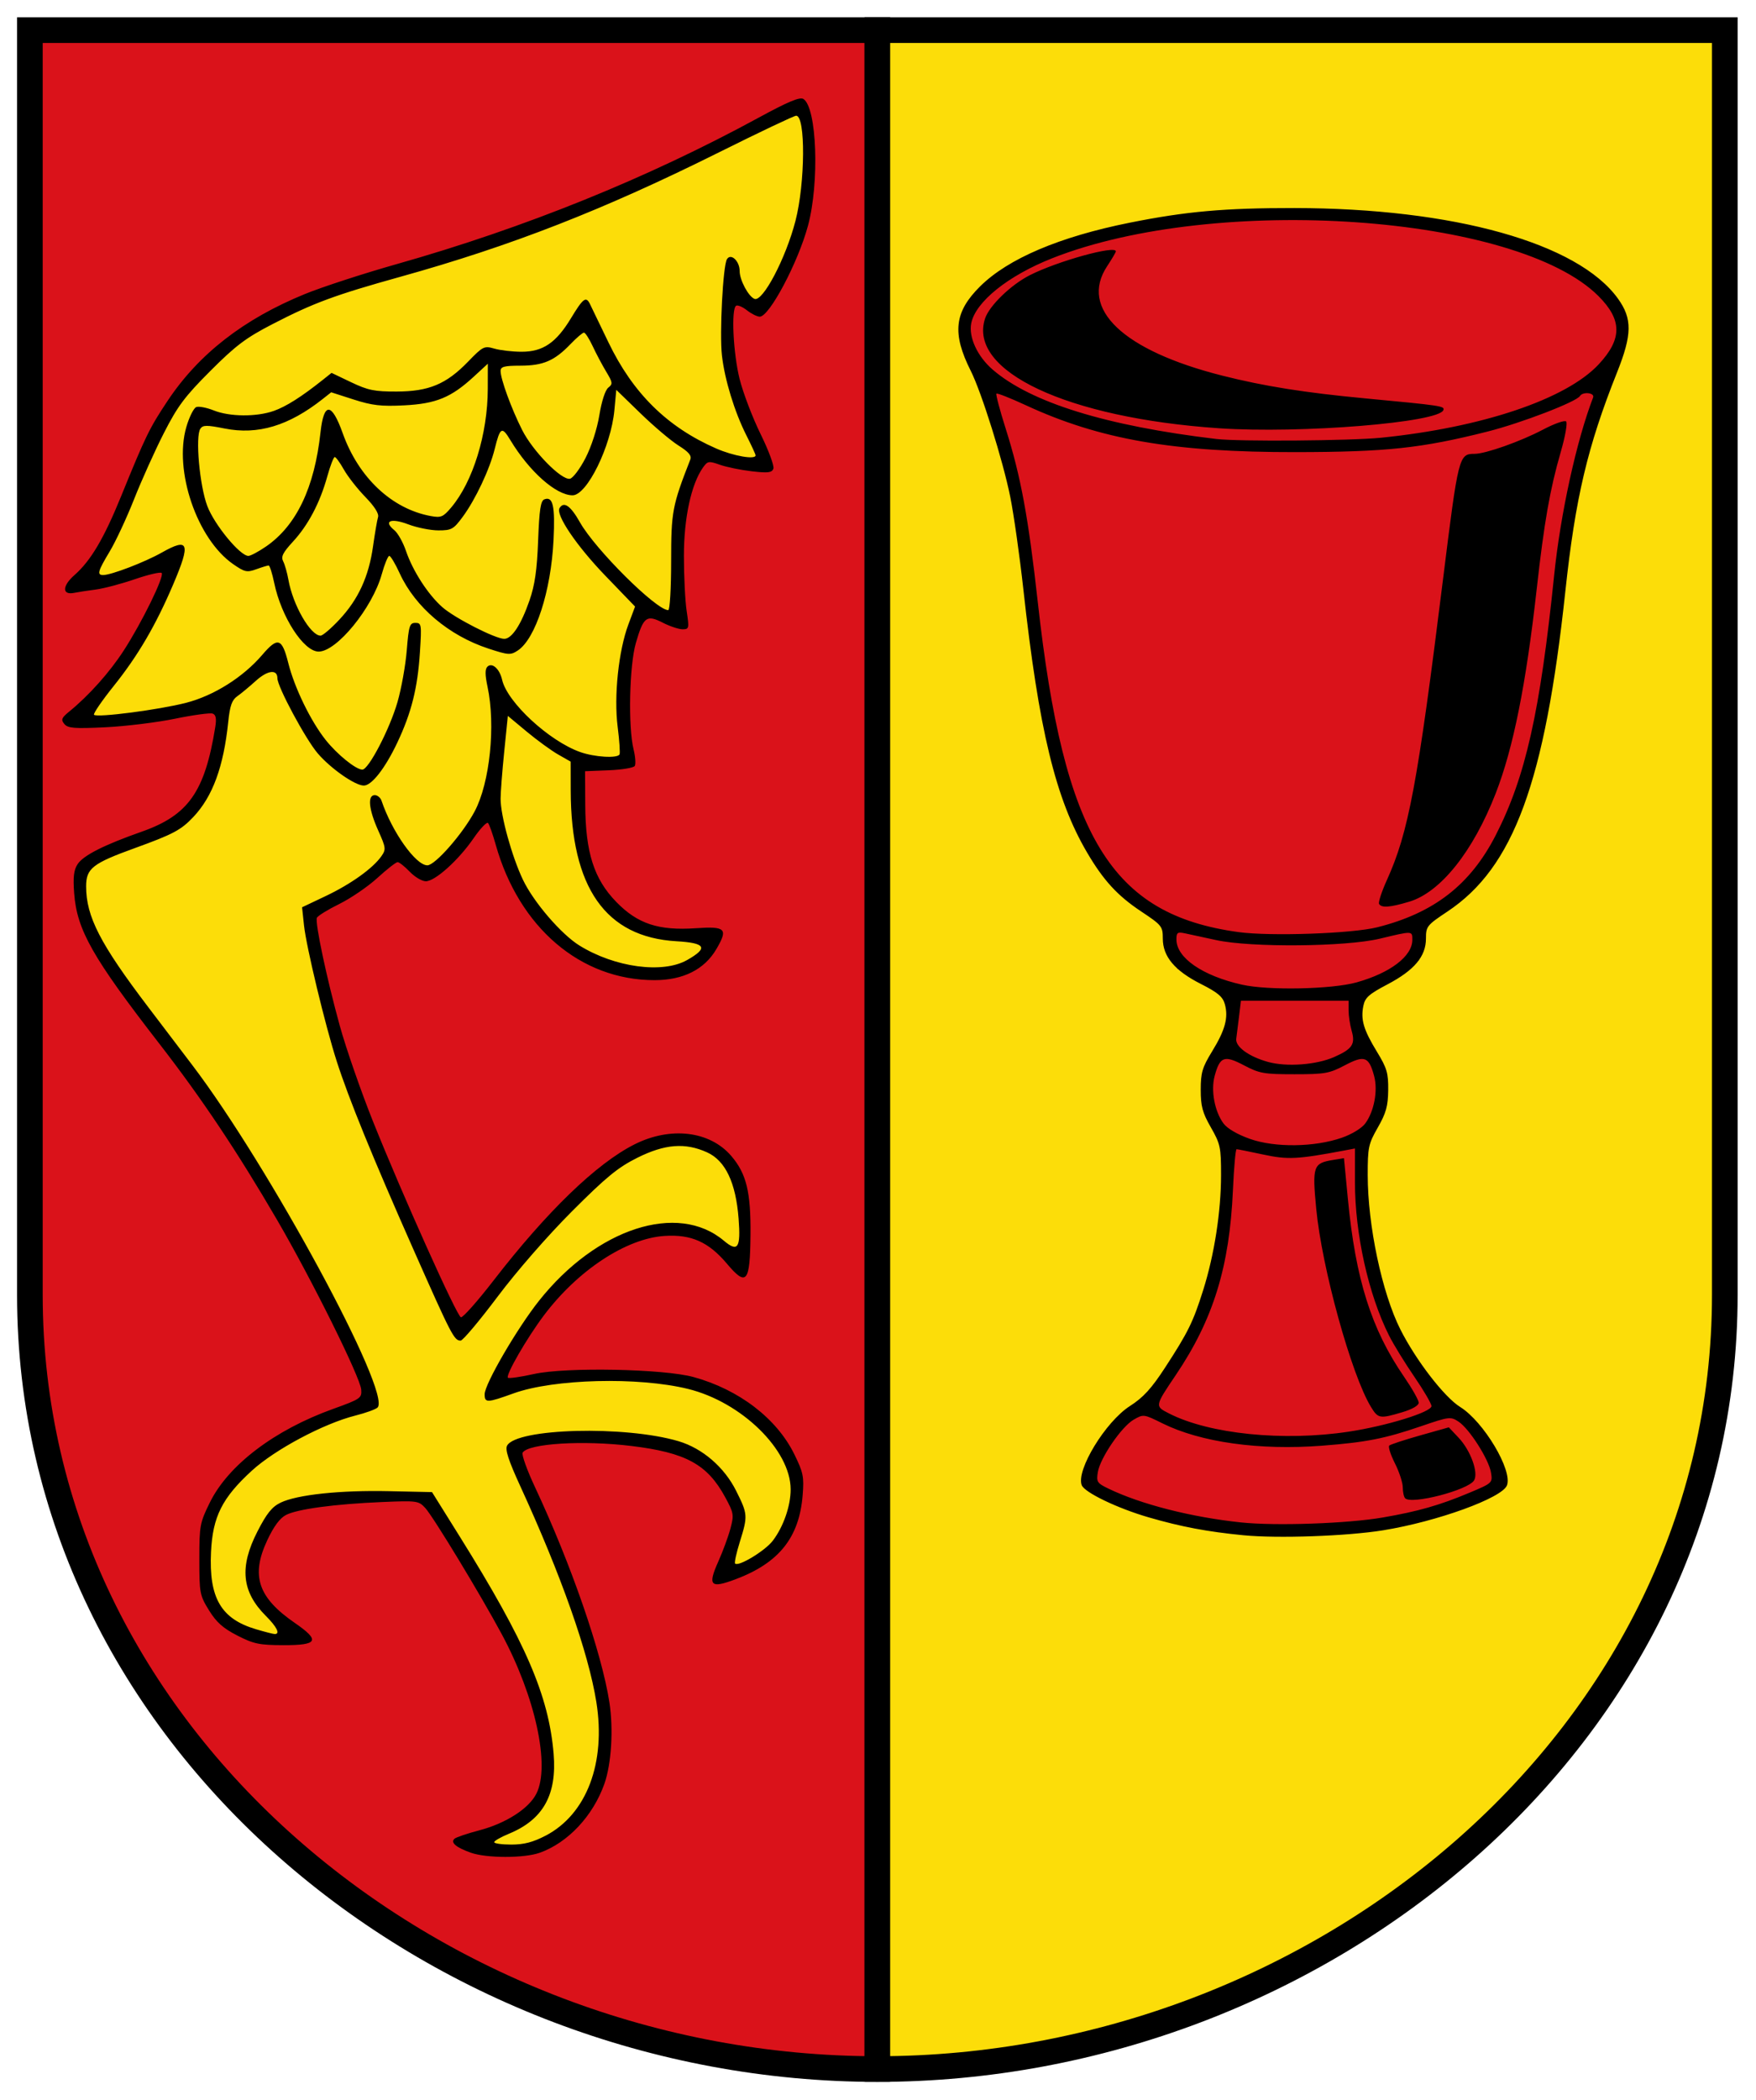
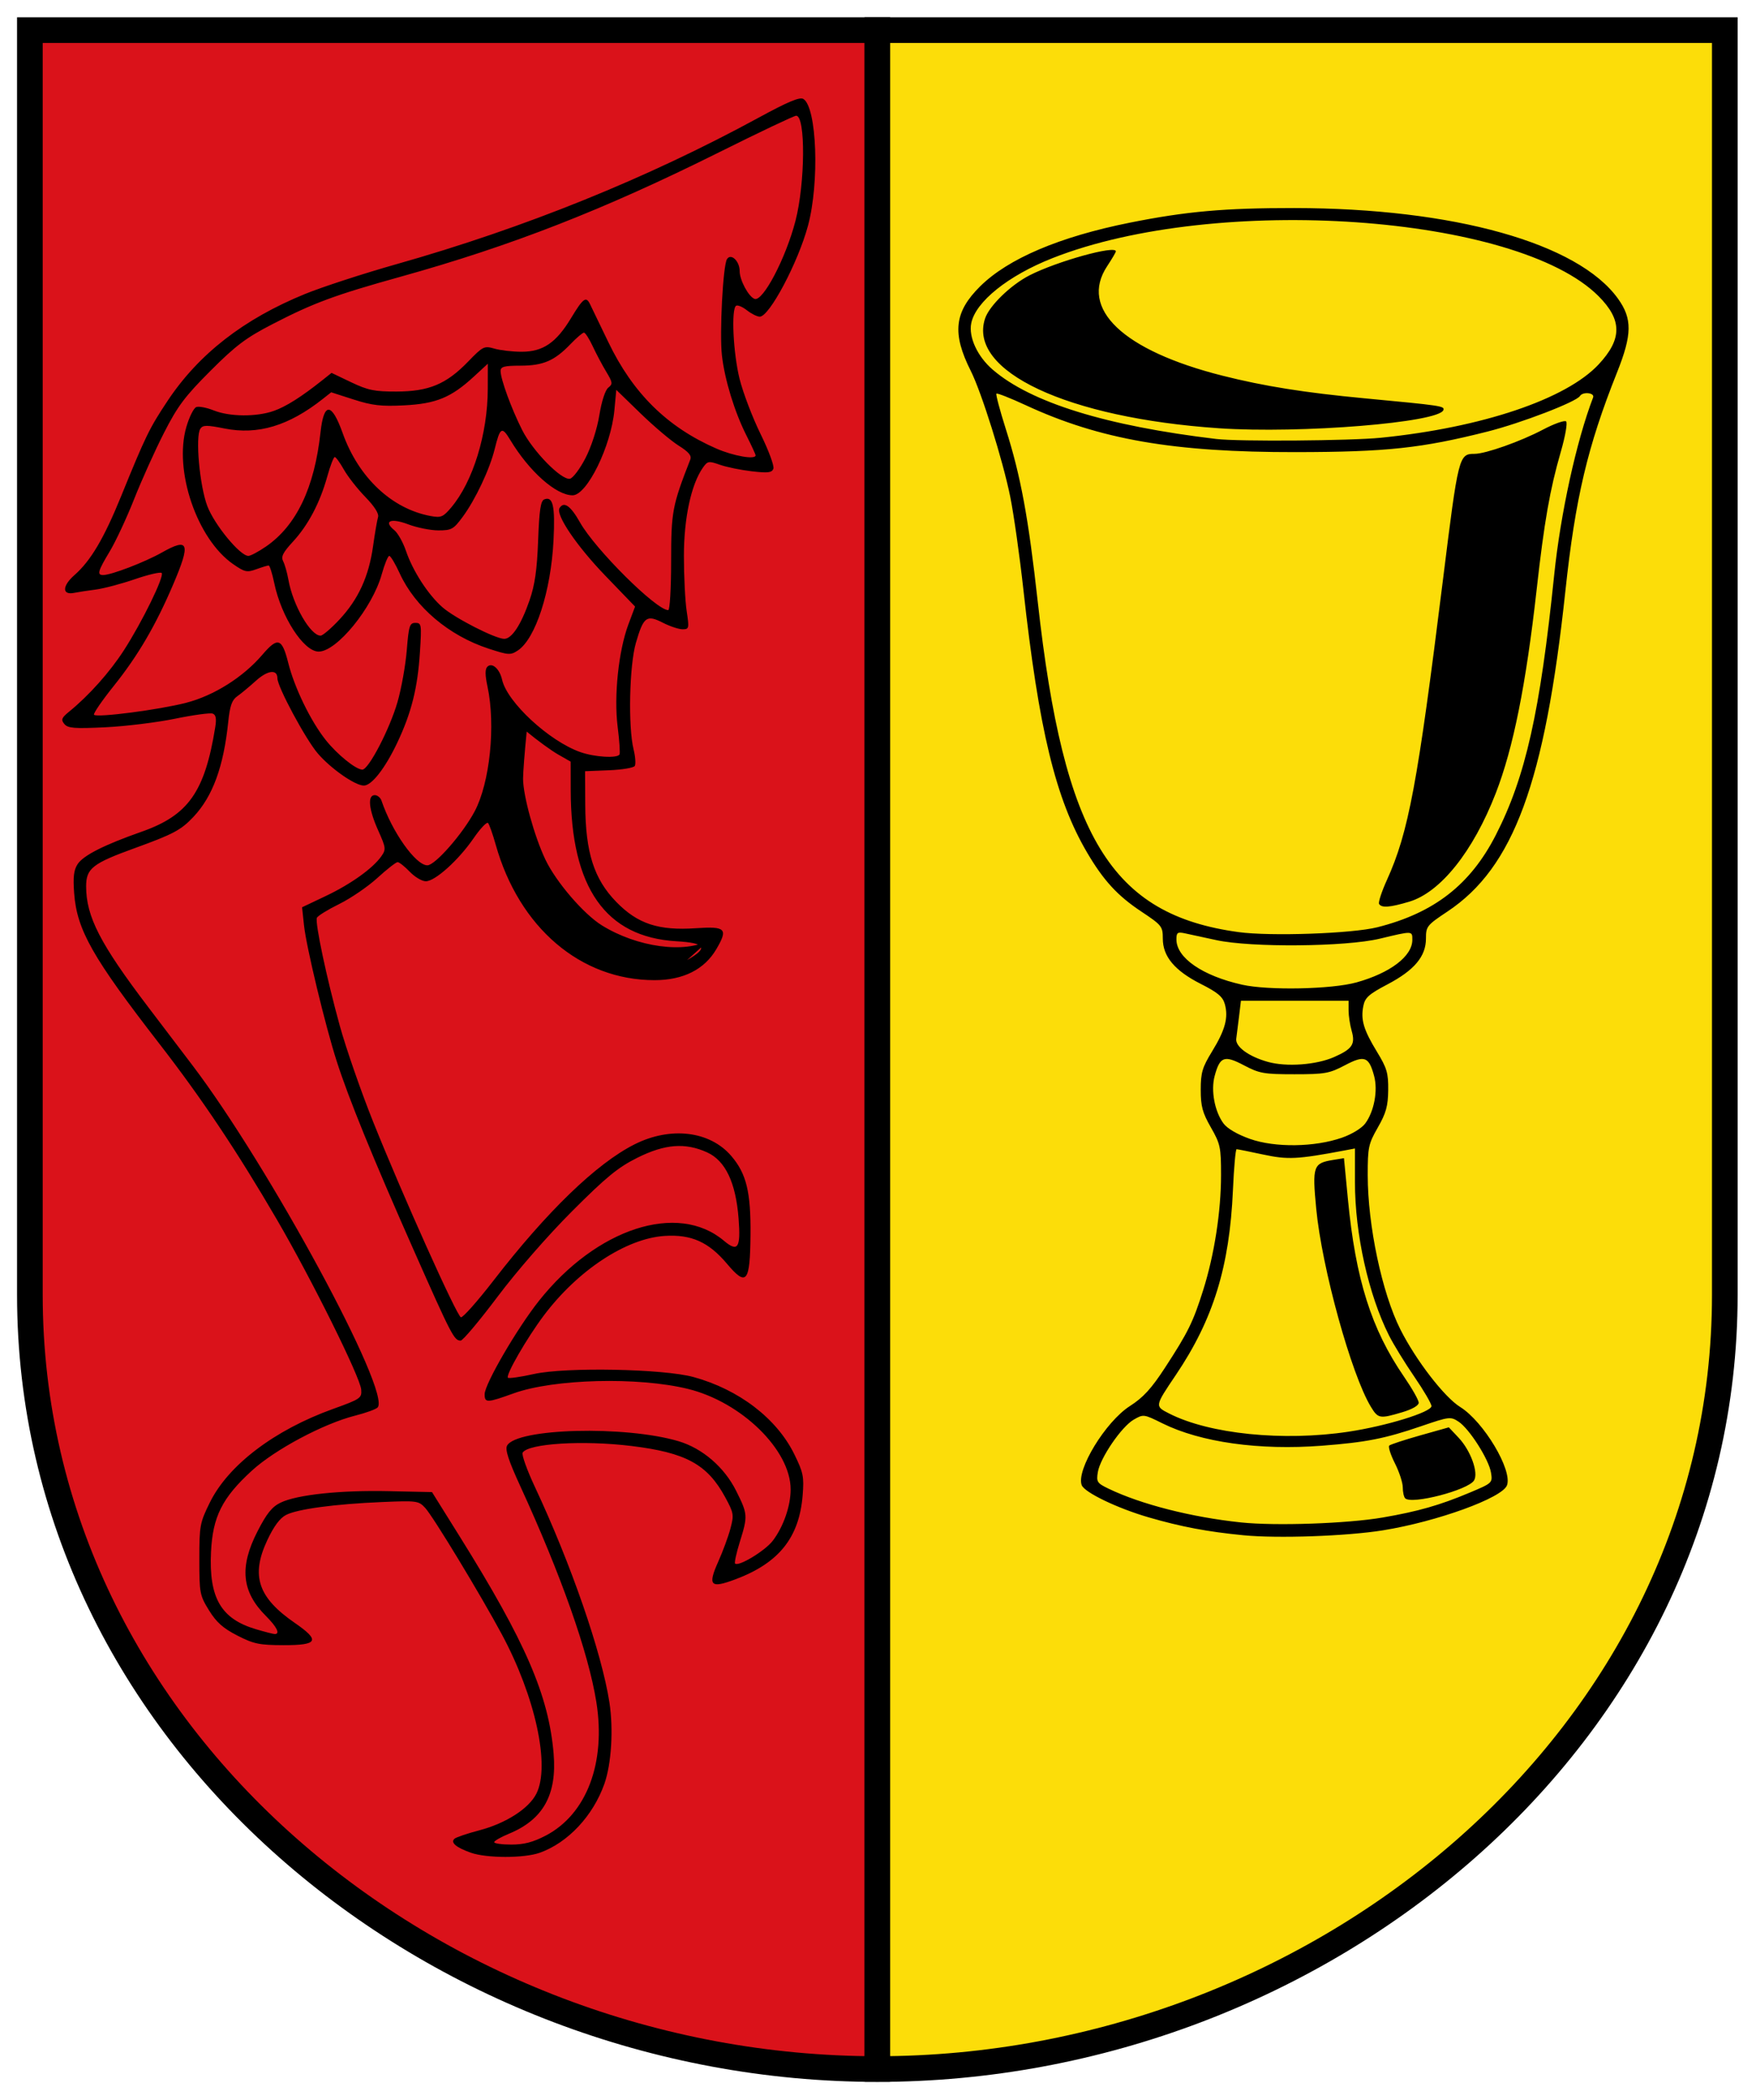
<svg xmlns="http://www.w3.org/2000/svg" xmlns:ns1="http://www.inkscape.org/namespaces/inkscape" xmlns:ns2="http://sodipodi.sourceforge.net/DTD/sodipodi-0.dtd" version="1.0" width="500" height="597.627" viewBox="50 24 500 597.627" id="svg2" ns1:version="0.48.4 r9939" ns2:docname="Wappen-Gaertringen.svg">
  <defs id="defs19">
    <style id="style3488" type="text/css">
   
    .fil8 {fill:none;fill-rule:nonzero}
    .fil0 {fill:black;fill-rule:nonzero}
    .fil7 {fill:white;fill-rule:nonzero}
    .fil1 {fill:#000099;fill-rule:nonzero}
    .fil6 {fill:#660000;fill-rule:nonzero}
    .fil4 {fill:#8A8A01;fill-rule:nonzero}
    .fil3 {fill:#939301;fill-rule:nonzero}
    .fil5 {fill:red;fill-rule:nonzero}
    .fil2 {fill:#FFCC00;fill-rule:nonzero}
   
  </style>
    <style type="text/css" id="style3490">
   
    .str4 {stroke:black;stroke-width:1.138}
    .str3 {stroke:black;stroke-width:1.138}
    .str2 {stroke:black;stroke-width:1.138}
    .str8 {stroke:black;stroke-width:1.138}
    .str6 {stroke:black;stroke-width:1.138}
    .str5 {stroke:black;stroke-width:1.139}
    .str7 {stroke:black;stroke-width:1.139}
    .str1 {stroke:black;stroke-width:1.139}
    .str0 {stroke:black;stroke-width:2.407}
    .fil0 {fill:#0000DC}
    .fil2 {fill:red}
    .fil1 {fill:#FFF000}
    .fil4 {fill:#FFF020}
    .fil3 {fill:#FFF02D}
    .fil5 {fill:black;fill-rule:nonzero}
   
  </style>
    <style id="style1749" type="text/css">
   
    .str4 {stroke:black;stroke-width:1.138}
    .str3 {stroke:black;stroke-width:1.138}
    .str2 {stroke:black;stroke-width:1.138}
    .str8 {stroke:black;stroke-width:1.138}
    .str6 {stroke:black;stroke-width:1.138}
    .str5 {stroke:black;stroke-width:1.139}
    .str7 {stroke:black;stroke-width:1.139}
    .str1 {stroke:black;stroke-width:1.139}
    .str0 {stroke:black;stroke-width:2.407}
    .fil0 {fill:#0000DC}
    .fil2 {fill:red}
    .fil1 {fill:#FFF000}
    .fil4 {fill:#FFF020}
    .fil3 {fill:#FFF02D}
    .fil5 {fill:black;fill-rule:nonzero}
   
  </style>
    <style type="text/css" id="style1747">
   
    .fil8 {fill:none;fill-rule:nonzero}
    .fil0 {fill:black;fill-rule:nonzero}
    .fil7 {fill:white;fill-rule:nonzero}
    .fil1 {fill:#000099;fill-rule:nonzero}
    .fil6 {fill:#660000;fill-rule:nonzero}
    .fil4 {fill:#8A8A01;fill-rule:nonzero}
    .fil3 {fill:#939301;fill-rule:nonzero}
    .fil5 {fill:red;fill-rule:nonzero}
    .fil2 {fill:#FFCC00;fill-rule:nonzero}
   
  </style>
    <style id="style1873" type="text/css">
   
    .str4 {stroke:black;stroke-width:1.138}
    .str3 {stroke:black;stroke-width:1.138}
    .str2 {stroke:black;stroke-width:1.138}
    .str8 {stroke:black;stroke-width:1.138}
    .str6 {stroke:black;stroke-width:1.138}
    .str5 {stroke:black;stroke-width:1.139}
    .str7 {stroke:black;stroke-width:1.139}
    .str1 {stroke:black;stroke-width:1.139}
    .str0 {stroke:black;stroke-width:2.407}
    .fil0 {fill:#0000DC}
    .fil2 {fill:red}
    .fil1 {fill:#FFF000}
    .fil4 {fill:#FFF020}
    .fil3 {fill:#FFF02D}
    .fil5 {fill:black;fill-rule:nonzero}
   
  </style>
    <style type="text/css" id="style1871">
   
    .fil8 {fill:none;fill-rule:nonzero}
    .fil0 {fill:black;fill-rule:nonzero}
    .fil7 {fill:white;fill-rule:nonzero}
    .fil1 {fill:#000099;fill-rule:nonzero}
    .fil6 {fill:#660000;fill-rule:nonzero}
    .fil4 {fill:#8A8A01;fill-rule:nonzero}
    .fil3 {fill:#939301;fill-rule:nonzero}
    .fil5 {fill:red;fill-rule:nonzero}
    .fil2 {fill:#FFCC00;fill-rule:nonzero}
   
  </style>
    <style id="style1418" type="text/css">
   
    .str4 {stroke:black;stroke-width:1.138}
    .str3 {stroke:black;stroke-width:1.138}
    .str2 {stroke:black;stroke-width:1.138}
    .str8 {stroke:black;stroke-width:1.138}
    .str6 {stroke:black;stroke-width:1.138}
    .str5 {stroke:black;stroke-width:1.139}
    .str7 {stroke:black;stroke-width:1.139}
    .str1 {stroke:black;stroke-width:1.139}
    .str0 {stroke:black;stroke-width:2.407}
    .fil0 {fill:#0000DC}
    .fil2 {fill:red}
    .fil1 {fill:#FFF000}
    .fil4 {fill:#FFF020}
    .fil3 {fill:#FFF02D}
    .fil5 {fill:black;fill-rule:nonzero}
   
  </style>
    <style type="text/css" id="style1416">
   
    .fil8 {fill:none;fill-rule:nonzero}
    .fil0 {fill:black;fill-rule:nonzero}
    .fil7 {fill:white;fill-rule:nonzero}
    .fil1 {fill:#000099;fill-rule:nonzero}
    .fil6 {fill:#660000;fill-rule:nonzero}
    .fil4 {fill:#8A8A01;fill-rule:nonzero}
    .fil3 {fill:#939301;fill-rule:nonzero}
    .fil5 {fill:red;fill-rule:nonzero}
    .fil2 {fill:#FFCC00;fill-rule:nonzero}
   
  </style>
    <style type="text/css" id="style3635">
   
    .fil8 {fill:none;fill-rule:nonzero}
    .fil0 {fill:black;fill-rule:nonzero}
    .fil7 {fill:white;fill-rule:nonzero}
    .fil1 {fill:#000099;fill-rule:nonzero}
    .fil6 {fill:#660000;fill-rule:nonzero}
    .fil4 {fill:#8A8A01;fill-rule:nonzero}
    .fil3 {fill:#939301;fill-rule:nonzero}
    .fil5 {fill:red;fill-rule:nonzero}
    .fil2 {fill:#FFCC00;fill-rule:nonzero}
   
  </style>
    <style id="style1721" type="text/css">
   
    .str4 {stroke:black;stroke-width:1.138}
    .str3 {stroke:black;stroke-width:1.138}
    .str2 {stroke:black;stroke-width:1.138}
    .str8 {stroke:black;stroke-width:1.138}
    .str6 {stroke:black;stroke-width:1.138}
    .str5 {stroke:black;stroke-width:1.139}
    .str7 {stroke:black;stroke-width:1.139}
    .str1 {stroke:black;stroke-width:1.139}
    .str0 {stroke:black;stroke-width:2.407}
    .fil0 {fill:#0000DC}
    .fil2 {fill:red}
    .fil1 {fill:#FFF000}
    .fil4 {fill:#FFF020}
    .fil3 {fill:#FFF02D}
    .fil5 {fill:black;fill-rule:nonzero}
   
  </style>
    <style type="text/css" id="style2076">
   
    .fil8 {fill:none;fill-rule:nonzero}
    .fil0 {fill:black;fill-rule:nonzero}
    .fil7 {fill:white;fill-rule:nonzero}
    .fil1 {fill:#000099;fill-rule:nonzero}
    .fil6 {fill:#660000;fill-rule:nonzero}
    .fil4 {fill:#8A8A01;fill-rule:nonzero}
    .fil3 {fill:#939301;fill-rule:nonzero}
    .fil5 {fill:red;fill-rule:nonzero}
    .fil2 {fill:#FFCC00;fill-rule:nonzero}
   
  </style>
    <style id="style1724" type="text/css">
   
    .str4 {stroke:black;stroke-width:1.138}
    .str3 {stroke:black;stroke-width:1.138}
    .str2 {stroke:black;stroke-width:1.138}
    .str8 {stroke:black;stroke-width:1.138}
    .str6 {stroke:black;stroke-width:1.138}
    .str5 {stroke:black;stroke-width:1.139}
    .str7 {stroke:black;stroke-width:1.139}
    .str1 {stroke:black;stroke-width:1.139}
    .str0 {stroke:black;stroke-width:2.407}
    .fil0 {fill:#0000DC}
    .fil2 {fill:red}
    .fil1 {fill:#FFF000}
    .fil4 {fill:#FFF020}
    .fil3 {fill:#FFF02D}
    .fil5 {fill:black;fill-rule:nonzero}
   
  </style>
    <style id="style1365" type="text/css">
   
    .fil8 {fill:none;fill-rule:nonzero}
    .fil0 {fill:black;fill-rule:nonzero}
    .fil7 {fill:white;fill-rule:nonzero}
    .fil1 {fill:#000099;fill-rule:nonzero}
    .fil6 {fill:#660000;fill-rule:nonzero}
    .fil4 {fill:#8A8A01;fill-rule:nonzero}
    .fil3 {fill:#939301;fill-rule:nonzero}
    .fil5 {fill:red;fill-rule:nonzero}
    .fil2 {fill:#FFCC00;fill-rule:nonzero}
   
  </style>
    <style type="text/css" id="style1367">
   
    .str4 {stroke:black;stroke-width:1.138}
    .str3 {stroke:black;stroke-width:1.138}
    .str2 {stroke:black;stroke-width:1.138}
    .str8 {stroke:black;stroke-width:1.138}
    .str6 {stroke:black;stroke-width:1.138}
    .str5 {stroke:black;stroke-width:1.139}
    .str7 {stroke:black;stroke-width:1.139}
    .str1 {stroke:black;stroke-width:1.139}
    .str0 {stroke:black;stroke-width:2.407}
    .fil0 {fill:#0000DC}
    .fil2 {fill:red}
    .fil1 {fill:#FFF000}
    .fil4 {fill:#FFF020}
    .fil3 {fill:#FFF02D}
    .fil5 {fill:black;fill-rule:nonzero}
   
  </style>
    <style id="style2054" type="text/css">
   
    .fil8 {fill:none;fill-rule:nonzero}
    .fil0 {fill:black;fill-rule:nonzero}
    .fil7 {fill:white;fill-rule:nonzero}
    .fil1 {fill:#000099;fill-rule:nonzero}
    .fil6 {fill:#660000;fill-rule:nonzero}
    .fil4 {fill:#8A8A01;fill-rule:nonzero}
    .fil3 {fill:#939301;fill-rule:nonzero}
    .fil5 {fill:red;fill-rule:nonzero}
    .fil2 {fill:#FFCC00;fill-rule:nonzero}
   
  </style>
    <style type="text/css" id="style2183">
   
    .str4 {stroke:black;stroke-width:1.138}
    .str3 {stroke:black;stroke-width:1.138}
    .str2 {stroke:black;stroke-width:1.138}
    .str8 {stroke:black;stroke-width:1.138}
    .str6 {stroke:black;stroke-width:1.138}
    .str5 {stroke:black;stroke-width:1.139}
    .str7 {stroke:black;stroke-width:1.139}
    .str1 {stroke:black;stroke-width:1.139}
    .str0 {stroke:black;stroke-width:2.407}
    .fil0 {fill:#0000DC}
    .fil2 {fill:red}
    .fil1 {fill:#FFF000}
    .fil4 {fill:#FFF020}
    .fil3 {fill:#FFF02D}
    .fil5 {fill:black;fill-rule:nonzero}
   
  </style>
    <style type="text/css" id="style2181">
   
    .str4 {stroke:black;stroke-width:1.138}
    .str3 {stroke:black;stroke-width:1.138}
    .str2 {stroke:black;stroke-width:1.138}
    .str8 {stroke:black;stroke-width:1.138}
    .str6 {stroke:black;stroke-width:1.138}
    .str5 {stroke:black;stroke-width:1.139}
    .str7 {stroke:black;stroke-width:1.139}
    .str1 {stroke:black;stroke-width:1.139}
    .str0 {stroke:black;stroke-width:2.407}
    .fil0 {fill:#0000DC}
    .fil2 {fill:red}
    .fil1 {fill:#FFF000}
    .fil4 {fill:#FFF020}
    .fil3 {fill:#FFF02D}
    .fil5 {fill:black;fill-rule:nonzero}
   
  </style>
    <style id="style2978" type="text/css">
   
    .str4 {stroke:black;stroke-width:1.138}
    .str3 {stroke:black;stroke-width:1.138}
    .str2 {stroke:black;stroke-width:1.138}
    .str8 {stroke:black;stroke-width:1.138}
    .str6 {stroke:black;stroke-width:1.138}
    .str5 {stroke:black;stroke-width:1.139}
    .str7 {stroke:black;stroke-width:1.139}
    .str1 {stroke:black;stroke-width:1.139}
    .str0 {stroke:black;stroke-width:2.407}
    .fil0 {fill:#0000DC}
    .fil2 {fill:red}
    .fil1 {fill:#FFF000}
    .fil4 {fill:#FFF020}
    .fil3 {fill:#FFF02D}
    .fil5 {fill:black;fill-rule:nonzero}
   
  </style>
    <style type="text/css" id="style6">
   
    .fil8 {fill:none;fill-rule:nonzero}
    .fil0 {fill:black;fill-rule:nonzero}
    .fil7 {fill:white;fill-rule:nonzero}
    .fil1 {fill:#000099;fill-rule:nonzero}
    .fil6 {fill:#660000;fill-rule:nonzero}
    .fil4 {fill:#8A8A01;fill-rule:nonzero}
    .fil3 {fill:#939301;fill-rule:nonzero}
    .fil5 {fill:red;fill-rule:nonzero}
    .fil2 {fill:#FFCC00;fill-rule:nonzero}
   
  </style>
  </defs>
  <ns2:namedview pagecolor="#ffffff" bordercolor="#666666" borderopacity="1" objecttolerance="10" gridtolerance="10" guidetolerance="10" ns1:pageopacity="0" ns1:pageshadow="2" ns1:window-width="1280" ns1:window-height="972" id="namedview17" showgrid="false" ns1:zoom="0.36085627" ns1:cx="320.49634" ns1:cy="-163.37017" ns1:window-x="-4" ns1:window-y="-4" ns1:window-maximized="1" ns1:current-layer="g8-1" fit-margin-top="5" fit-margin-bottom="5" fit-margin-right="5" fit-margin-left="5" />
  <title id="title4">Wappen_Gaertringen</title>
  <g id="g8" transform="translate(-0.484,-58.261)">
    <g id="g3093" transform="translate(757.95,129.432)">
      <g id="g6" transform="matrix(1.006,0,0,1.006,-1519.988,-501.221)">
        <g id="g8-1" transform="translate(-4,-6)" stroke-miterlimit="4" style="stroke:#000000;stroke-miterlimit:4;stroke-dasharray:none">
          <path ns2:nodetypes="cccsc" id="path10-7" d="m 820.132,465.862 239.867,0 0,576.762 c -125.148,0 -239.867,-93.861 -239.867,-219.009 z" ns1:connector-curvature="0" style="fill:#da121a;fill-opacity:1;stroke-width:7.258;stroke-linecap:butt;stroke-linejoin:miter;stroke-miterlimit:4;stroke-dasharray:none" />
          <path ns2:nodetypes="cccsc" id="path12" d="m 1299.866,465.862 -239.867,0 0,576.762 c 125.148,0 239.867,-93.861 239.867,-219.009 z" ns1:connector-curvature="0" style="fill:#fcdd09;fill-opacity:1;stroke-width:7.258;stroke-linecap:butt;stroke-linejoin:miter;stroke-miterlimit:4;stroke-dasharray:none" />
-           <path style="fill:#fcdd09;fill-opacity:1;stroke:none" d="m 1013.748,723.343 -22.539,-3.978 -14.142,-15.91 -1.768,-30.936 14.142,0 -1.105,-29.39 5.303,-14.805 11.491,5.524 -2.652,-27.18 6.629,-22.76 19.225,5.303 -10.165,-26.738 0.221,-25.854 9.281,9.281 12.706,-31.931 -1.713,-27.898 -75.518,36.406 -68.502,20.109 -27.843,19.446 -14.363,22.76 -16.573,38.339 25.633,-7.845 -17.126,33.367 -10.386,12.927 40.88,-5.856 -6.187,27.401 -10.607,9.502 -23.755,9.391 2.099,19.777 35.577,47.731 32.483,53.365 11.38,31.268 -30.053,13.369 -15.468,17.567 0.442,25.965 13.148,10.054 8.839,-1.105 -10.054,-15.8 6.408,-19.998 43.09,-4.309 27.732,48.062 7.071,31.71 -5.966,11.933 -15.579,8.176 20.33,-0.552 12.264,-11.491 5.745,-19.888 -10.386,-42.317 -17.567,-39.113 22.318,-3.978 30.163,5.635 11.933,15.247 -3.425,19.114 13.59,-6.74 7.513,-17.567 -8.839,-17.567 -17.457,-11.491 -25.302,-3.315 -36.129,4.088 19.667,-29.721 18.783,-12.485 16.463,-2.762 16.352,8.397 0.221,-19.225 -9.06,-13.258 -18.12,-0.663 -13.7,9.06 -20.993,22.981 -18.341,20.772 -27.622,-60.547 -15.689,-57.453 16.131,-8.176 9.06,-9.502 7.955,7.292 12.154,-10.828 7.292,-8.176 7.071,21.214 9.502,14.363 14.584,8.397 15.247,3.536 8.839,-1.989 z" id="path3893" ns1:connector-curvature="0" />
        </g>
      </g>
      <g transform="translate(-580.818,-48.811)" id="g1372">
        <g transform="matrix(3.249,0,0,3.195,-708.508,-52.195)" id="g2190" style="fill-rule:evenodd">
          <g transform="translate(-57.864,0)" id="Layer_x0020_1">
          </g>
        </g>
      </g>
    </g>
-     <path style="fill:#da121a;fill-opacity:1;stroke:#da121a;stroke-width:0.908px;stroke-linecap:butt;stroke-linejoin:miter;stroke-opacity:1" d="m 359.781,504.733 26.681,9.783 31.795,3.78 37.131,-4.669 23.568,-9.338 -9.116,-17.565 -13.785,-11.339 -13.34,-25.124 -5.558,-34.018 4.669,-18.01 2.001,-10.895 -8.449,-14.674 6.114,-11.895 12.562,-5.503 0.167,-11.951 15.341,-8.282 15.731,-30.397 8.097,-40.641 6.603,-51.41 11.949,-36.946 -4.874,-11.791 -26.177,-12.263 -45.357,-8.804 -47.951,1.572 -39.933,9.905 -21.775,15.172 0.393,15.329 10.927,22.404 4.481,34.509 11.005,62.18 11.005,24.605 20.36,18.63 2.044,10.534 16.665,9.04 -6.682,20.203 -1.965,12.892 7.468,10.769 -8.647,48.03 -18.395,26.334 -9.119,5.66 z" id="path3891" ns1:connector-curvature="0" />
-     <path style="fill:#000000" d="m 184.509,609.477 c -4.2,-1.497 -5.821,-2.893 -4.607,-3.969 0.474,-0.42 3.656,-1.497 7.071,-2.392 7.575,-1.986 14.131,-6.204 16.256,-10.46 3.957,-7.922 -0.306,-27.531 -9.85,-45.301 -6.038,-11.243 -19.543,-33.513 -21.822,-35.984 -1.868,-2.026 -2.355,-2.093 -12.254,-1.675 -13.482,0.569 -24.135,1.999 -27.376,3.675 -1.765,0.912 -3.493,3.246 -5.361,7.239 -4.704,10.053 -2.625,16.27 7.858,23.49 7.31,5.034 6.633,6.351 -3.251,6.328 -6.849,-0.016 -8.439,-0.348 -13.11,-2.737 -4.062,-2.077 -5.966,-3.77 -8.069,-7.176 -2.633,-4.262 -2.753,-4.898 -2.753,-14.531 0,-9.556 0.154,-10.386 2.985,-16.135 5.257,-10.674 18.371,-20.631 35.1,-26.65 7.81,-2.81 8.199,-3.077 8.011,-5.489 -0.275,-3.53 -14.135,-31.462 -24.018,-48.401 C 117.984,409.883 107.939,394.859 95.907,379.34 76.803,354.7 72.387,346.91 71.602,336.474 c -0.35,-4.65 -0.114,-6.629 0.989,-8.313 1.621,-2.473 7.527,-5.461 18.248,-9.229 13.269,-4.664 17.957,-11.316 20.927,-29.696 0.401,-2.48 0.204,-3.549 -0.717,-3.903 -0.698,-0.268 -5.517,0.386 -10.709,1.453 -5.192,1.067 -14.144,2.164 -19.892,2.438 -8.826,0.42 -10.637,0.275 -11.641,-0.935 -1.013,-1.221 -0.81,-1.742 1.375,-3.525 5.673,-4.629 11.509,-11.161 15.55,-17.402 5.221,-8.064 11.64,-21.19 10.783,-22.048 -0.346,-0.346 -3.794,0.455 -7.661,1.781 -3.867,1.326 -8.869,2.647 -11.115,2.936 -2.247,0.289 -5.013,0.713 -6.147,0.944 -3.475,0.706 -3.429,-1.966 0.088,-5.054 4.641,-4.075 8.395,-10.417 13.301,-22.471 6.979,-17.147 8.051,-19.345 13.212,-27.103 8.885,-13.353 21.662,-23.288 39.124,-30.42 4.896,-2 16.675,-5.834 26.175,-8.522 36.347,-10.281 71.442,-24.475 103.038,-41.674 8.339,-4.539 11.694,-5.94 12.708,-5.307 3.843,2.399 4.622,23.758 1.315,36.049 -2.82,10.48 -10.995,25.903 -13.731,25.903 -0.743,0 -2.382,-0.811 -3.643,-1.803 -1.261,-0.992 -2.653,-1.58 -3.093,-1.308 -1.447,0.894 -0.837,13.569 1.005,20.894 0.994,3.949 3.681,10.988 5.972,15.642 2.291,4.654 3.927,9.085 3.634,9.847 -0.436,1.137 -1.539,1.268 -6.179,0.729 -3.106,-0.36 -7.18,-1.196 -9.053,-1.857 -3.179,-1.122 -3.5,-1.069 -4.818,0.794 -3.35,4.733 -5.427,14.349 -5.43,25.143 -0.002,5.741 0.35,12.788 0.782,15.658 0.75,4.982 0.697,5.219 -1.171,5.219 -1.076,0 -3.605,-0.841 -5.62,-1.869 -4.62,-2.357 -5.501,-1.696 -7.662,5.743 -1.862,6.411 -2.242,23.888 -0.659,30.302 0.511,2.072 0.664,4.196 0.339,4.722 -0.325,0.525 -3.642,1.077 -7.372,1.226 l -6.781,0.271 0.051,9.531 c 0.073,13.6 2.482,21.138 8.846,27.675 6.07,6.234 12.032,8.2 22.661,7.472 8.512,-0.583 9.227,0.149 5.819,5.963 -3.389,5.783 -9.441,8.816 -17.593,8.816 -21.051,0 -38.587,-14.957 -45.232,-38.578 -0.843,-2.996 -1.822,-5.761 -2.176,-6.145 -0.354,-0.384 -2.213,1.579 -4.13,4.363 -4.294,6.235 -10.952,12.221 -13.591,12.221 -1.084,0 -3.146,-1.225 -4.581,-2.723 -1.435,-1.498 -2.986,-2.723 -3.447,-2.723 -0.461,0 -3.05,2.022 -5.754,4.493 -2.704,2.471 -7.603,5.816 -10.887,7.433 -3.284,1.617 -6.142,3.385 -6.351,3.93 -0.553,1.442 2.816,17.293 6.533,30.736 1.771,6.405 6.031,18.659 9.465,27.232 8.38,20.917 23.823,55.305 25.013,55.698 0.526,0.174 4.712,-4.539 9.302,-10.474 15.224,-19.682 29.295,-33.267 40.102,-38.717 10.275,-5.182 21.479,-3.846 27.586,3.29 4.308,5.032 5.581,10.252 5.469,22.419 -0.125,13.636 -1.122,14.862 -6.702,8.243 -5.221,-6.192 -10.158,-8.395 -17.73,-7.913 -10.955,0.698 -24.744,9.774 -34.437,22.669 -4.817,6.409 -10.912,16.974 -10.201,17.685 0.267,0.267 3.618,-0.212 7.447,-1.064 9.013,-2.005 36.851,-1.475 45.379,0.864 12.943,3.55 23.693,11.768 28.702,21.943 2.575,5.23 2.816,6.412 2.39,11.722 -0.963,11.997 -6.731,19.228 -19.037,23.864 -7.229,2.724 -8.07,1.882 -4.989,-4.993 1.296,-2.893 2.855,-7.127 3.464,-9.409 1.042,-3.907 0.954,-4.43 -1.505,-8.949 -5.087,-9.346 -11.172,-12.664 -26.701,-14.557 -13.738,-1.675 -29.339,-0.718 -30.957,1.899 -0.34,0.55 1.227,4.936 3.482,9.747 10.309,21.995 19.01,47.129 21.216,61.286 1.193,7.658 0.579,17.571 -1.441,23.257 -3.237,9.111 -10.377,16.715 -18.374,19.567 -4.465,1.593 -15.179,1.58 -19.677,-0.023 z m 21.338,-4.839 c 11.671,-6.097 17.218,-20.719 14.436,-38.053 -2.26,-14.082 -10.025,-36.095 -21.681,-61.466 -3.308,-7.201 -4.335,-10.346 -3.74,-11.458 2.662,-4.974 33.643,-5.783 48.825,-1.274 6.807,2.021 13.037,7.385 16.404,14.122 3.325,6.654 3.358,7.109 1.044,14.543 -0.978,3.143 -1.582,5.912 -1.342,6.152 0.964,0.964 8.538,-3.619 10.731,-6.494 3.032,-3.975 5.1,-9.921 5.089,-14.63 -0.026,-11.2 -13.983,-24.839 -29.245,-28.578 -14.192,-3.477 -38.193,-2.862 -49.656,1.273 -7.565,2.729 -8.232,2.749 -8.232,0.245 0,-2.879 9.226,-18.726 15.494,-26.614 16.389,-20.624 39.485,-28.126 52.603,-17.088 4.02,3.382 4.861,2.126 4.213,-6.285 -0.79,-10.243 -3.755,-16.478 -8.958,-18.839 -6.239,-2.832 -12.028,-2.384 -19.886,1.537 -5.499,2.744 -8.833,5.475 -18.561,15.204 -6.918,6.919 -15.764,17.059 -21.235,24.341 -5.158,6.865 -9.882,12.481 -10.498,12.481 -1.854,0 -2.559,-1.36 -13.42,-25.87 -11.639,-26.265 -18.457,-42.985 -21.891,-53.683 -3.254,-10.136 -8.644,-32.525 -9.295,-38.608 l -0.551,-5.149 6.741,-3.199 c 7.143,-3.39 13.425,-7.882 15.836,-11.324 1.367,-1.951 1.309,-2.414 -0.907,-7.352 -2.696,-6.006 -3.087,-10.035 -0.975,-10.035 0.765,0 1.632,0.715 1.928,1.589 3.015,8.9 9.748,18.382 13.054,18.382 2.2,0 10.056,-8.951 13.457,-15.333 4.341,-8.145 6.028,-24.514 3.663,-35.543 -0.706,-3.293 -0.718,-4.955 -0.038,-5.634 1.327,-1.327 3.493,0.581 4.195,3.697 1.444,6.407 13.399,17.461 22.266,20.59 4.069,1.436 10.516,1.828 11.166,0.679 0.212,-0.374 -0.025,-3.918 -0.526,-7.875 -1.105,-8.724 0.251,-21.634 3.06,-29.144 l 1.897,-5.071 -8.482,-8.797 c -8.19,-8.494 -14.186,-17.35 -13.022,-19.233 1.237,-2.001 3.14,-0.671 5.811,4.06 4.359,7.724 21.725,24.984 25.138,24.985 0.457,7e-5 0.824,-6.159 0.824,-13.843 4.5e-4,-14.18 0.325,-15.904 5.45,-28.989 0.444,-1.134 -0.417,-2.168 -3.333,-3.998 -2.163,-1.357 -7.038,-5.481 -10.834,-9.163 l -6.901,-6.695 -0.541,5.795 c -0.961,10.286 -7.804,24.214 -11.898,24.214 -4.708,0 -12.319,-6.748 -17.736,-15.725 -2.401,-3.98 -2.897,-3.694 -4.449,2.563 -1.444,5.822 -5.478,14.367 -9.106,19.289 -2.611,3.542 -3.177,3.858 -6.913,3.858 -2.238,0 -6.116,-0.778 -8.618,-1.728 -4.947,-1.88 -7.163,-0.942 -3.941,1.667 0.992,0.803 2.482,3.451 3.311,5.885 1.961,5.755 6.301,12.459 10.389,16.048 3.518,3.088 15.074,8.991 17.603,8.991 2.155,0 4.793,-4.01 7.191,-10.929 1.525,-4.401 2.137,-8.656 2.455,-17.055 0.331,-8.754 0.715,-11.303 1.765,-11.706 2.465,-0.946 3.098,1.842 2.621,11.55 -0.716,14.555 -5.117,28.144 -10.193,31.47 -2.052,1.345 -2.646,1.305 -8.313,-0.548 -11.308,-3.698 -20.902,-11.822 -25.296,-21.42 -1.25,-2.73 -2.584,-4.964 -2.965,-4.964 -0.381,0 -1.346,2.349 -2.145,5.219 -2.668,9.586 -12.809,22.012 -17.964,22.012 -4.27,0 -10.643,-9.841 -12.658,-19.544 -0.567,-2.731 -1.279,-4.965 -1.583,-4.965 -0.304,0 -1.883,0.481 -3.511,1.07 -2.676,0.967 -3.307,0.829 -6.597,-1.451 -10.287,-7.129 -16.94,-26.602 -13.331,-39.017 0.826,-2.841 2.098,-5.395 2.827,-5.675 0.729,-0.28 2.967,0.148 4.973,0.951 4.543,1.818 12.181,1.878 17.122,0.135 3.491,-1.232 7.903,-4.029 13.939,-8.836 l 2.488,-1.982 5.587,2.667 c 4.78,2.282 6.649,2.664 12.944,2.645 9.188,-0.028 14.13,-2.095 20.345,-8.509 4.249,-4.385 4.572,-4.544 7.52,-3.699 1.694,0.486 5.167,0.884 7.718,0.884 6.086,0 9.829,-2.543 14.077,-9.567 3.427,-5.665 4.264,-6.296 5.371,-4.049 0.369,0.749 2.734,5.651 5.256,10.893 6.993,14.537 16.745,24.147 30.693,30.247 4.942,2.161 11.233,3.254 11.233,1.952 0,-0.264 -1.179,-2.817 -2.619,-5.673 -3.388,-6.719 -6.19,-15.869 -6.97,-22.767 -0.71,-6.277 0.296,-25.542 1.43,-27.377 1.122,-1.815 3.62,0.526 3.62,3.393 0,2.554 2.51,7.242 4.231,7.902 2.362,0.906 8.895,-11.521 11.654,-22.171 2.791,-10.77 2.918,-29.954 0.199,-29.954 -0.578,0 -10.459,4.686 -21.957,10.414 -32.841,16.359 -59.147,26.628 -90.751,35.426 -18.639,5.189 -24.715,7.436 -36.359,13.448 -7.606,3.927 -10.477,6.087 -17.71,13.32 -7.299,7.299 -9.348,10.036 -13.261,17.71 -2.545,4.993 -6.36,13.458 -8.477,18.812 -2.117,5.354 -5.238,12.041 -6.936,14.861 -3.389,5.627 -3.692,6.721 -1.867,6.721 2.3,0 11.832,-3.652 16.691,-6.394 7.704,-4.348 8.283,-2.747 3.266,9.019 -4.975,11.668 -10.032,20.307 -16.916,28.899 -3.398,4.24 -5.937,7.95 -5.644,8.243 0.871,0.871 18.518,-1.424 26.211,-3.408 7.921,-2.043 16.243,-7.28 21.699,-13.654 4.424,-5.169 5.611,-4.793 7.404,2.343 1.771,7.05 6.382,16.526 10.652,21.892 3.295,4.141 8.606,8.431 10.436,8.431 1.781,0 7.767,-11.492 9.998,-19.194 1.109,-3.829 2.301,-10.472 2.649,-14.762 0.568,-6.997 0.821,-7.8 2.457,-7.8 1.734,0 1.798,0.413 1.286,8.396 -0.649,10.119 -2.413,17.167 -6.421,25.643 -3.461,7.32 -7.306,12.254 -9.55,12.254 -2.496,0 -9.408,-4.825 -13.126,-9.162 -3.459,-4.036 -11.48,-18.964 -11.48,-21.367 0,-2.647 -2.765,-2.322 -6.134,0.72 -1.869,1.687 -4.265,3.675 -5.325,4.416 -1.488,1.041 -2.067,2.694 -2.538,7.244 -1.323,12.787 -4.422,21.238 -9.927,27.077 -3.517,3.73 -5.739,4.911 -16.703,8.88 -12.023,4.352 -13.837,5.777 -13.837,10.87 0,8.608 3.98,16.338 17.715,34.409 4.554,5.991 10.181,13.393 12.505,16.449 21.861,28.747 56.847,93.37 52.761,97.456 -0.511,0.511 -3.358,1.541 -6.327,2.29 -9.029,2.276 -22.907,9.666 -29.505,15.712 -8.43,7.725 -11.107,13.063 -11.59,23.116 -0.627,13.047 2.84,19.016 12.758,21.961 2.563,0.761 4.995,1.384 5.403,1.384 1.593,0 0.6,-2.019 -2.535,-5.154 -6.898,-6.898 -7.596,-13.906 -2.395,-24.057 2.623,-5.119 4.133,-6.997 6.581,-8.182 4.689,-2.27 16.984,-3.573 30.863,-3.269 l 12.254,0.268 7.935,12.708 c 18.73,29.996 25.293,45.175 26.688,61.726 0.985,11.689 -2.974,18.775 -12.734,22.789 -2.3,0.946 -4.183,2.026 -4.184,2.4 -0.002,0.374 2.197,0.681 4.885,0.681 3.591,0 6.181,-0.675 9.754,-2.542 z m 40.267,-249.166 c 6.132,-3.473 5.341,-4.874 -3.025,-5.359 -20.181,-1.168 -30.053,-15.251 -30.1,-42.938 l -0.014,-8.17 -3.577,-2.042 c -1.967,-1.123 -5.992,-4.053 -8.945,-6.51 l -5.368,-4.467 -1.033,10.194 c -0.568,5.606 -1.033,11.636 -1.033,13.399 0,4.805 3.215,16.435 6.372,23.05 3.036,6.362 10.892,15.496 16.093,18.71 10.088,6.235 23.68,8.069 30.63,4.133 z M 147.118,258.583 c 5.403,-5.776 8.374,-12.246 9.587,-20.875 0.524,-3.73 1.165,-7.463 1.424,-8.296 0.303,-0.973 -0.994,-3.022 -3.624,-5.729 -2.253,-2.318 -5,-5.823 -6.105,-7.789 -1.105,-1.966 -2.276,-3.575 -2.601,-3.575 -0.325,0 -1.284,2.488 -2.129,5.53 -2.086,7.504 -5.415,13.822 -9.772,18.549 -2.876,3.12 -3.459,4.29 -2.786,5.591 0.468,0.905 1.141,3.28 1.496,5.277 1.28,7.202 6.286,15.885 9.159,15.885 0.594,0 3.002,-2.055 5.352,-4.568 z m -20.91,-20.785 c 8.68,-5.972 13.815,-16.718 15.538,-32.517 0.943,-8.643 3.171,-8.562 6.307,0.229 4.512,12.648 13.984,21.563 25.08,23.603 2.92,0.537 3.528,0.284 5.818,-2.425 6.199,-7.331 10.393,-20.923 10.421,-33.776 l 0.016,-7.151 -3.995,3.682 c -6.445,5.941 -10.738,7.709 -19.841,8.17 -6.536,0.331 -9.09,0.036 -14.356,-1.657 l -6.406,-2.06 -2.437,1.923 c -9.662,7.625 -18.447,10.265 -27.902,8.386 -5.11,-1.016 -6.185,-1.008 -6.911,0.05 -1.489,2.172 -0.23,16.213 1.974,22.019 2.022,5.327 9.321,14.181 11.69,14.181 0.626,0 2.877,-1.197 5.003,-2.659 z m 90.968,-25.144 c 1.69,-3.265 3.322,-8.305 3.966,-12.246 0.65,-3.978 1.684,-7.16 2.548,-7.836 1.318,-1.031 1.263,-1.455 -0.595,-4.539 -1.127,-1.871 -2.86,-5.137 -3.85,-7.259 -0.991,-2.122 -2.111,-3.858 -2.488,-3.858 -0.378,0 -2.095,1.465 -3.815,3.255 -4.577,4.762 -7.759,6.135 -14.248,6.15 -4.67,0.011 -5.673,0.279 -5.673,1.516 0,2.311 3.074,10.721 6.135,16.784 3.054,6.05 11.189,14.344 13.612,13.878 0.846,-0.163 2.83,-2.793 4.41,-5.844 z M 404.52,519.15 c -10.282,-1.006 -17.676,-2.401 -26.917,-5.078 -8.94,-2.591 -18.311,-7.09 -19.112,-9.176 -1.638,-4.269 6.778,-18.073 13.731,-22.52 3.778,-2.417 6.114,-4.968 9.98,-10.899 6.581,-10.096 8.014,-13.007 10.874,-22.085 3.178,-10.087 5.081,-22.335 5.086,-32.724 0.004,-7.911 -0.201,-8.871 -2.89,-13.57 -2.402,-4.197 -2.893,-6.018 -2.893,-10.71 0,-4.889 0.438,-6.366 3.241,-10.939 3.719,-6.064 4.676,-9.604 3.628,-13.416 -0.584,-2.124 -2.009,-3.326 -6.84,-5.772 -7.445,-3.769 -10.83,-7.804 -10.83,-12.91 0,-3.47 -0.262,-3.796 -6.222,-7.759 -6.687,-4.446 -10.689,-8.808 -15.335,-16.716 -8.976,-15.279 -13.736,-34.92 -18.147,-74.888 -1.047,-9.486 -2.726,-21.332 -3.731,-26.324 -2.075,-10.307 -8.173,-29.754 -11.243,-35.855 -5.383,-10.699 -4.71,-16.76 2.669,-24.062 7.976,-7.892 22.62,-14.116 42.634,-18.12 16.043,-3.21 26.97,-4.18 46.84,-4.159 45.347,0.048 80.767,9.959 92.142,25.784 4.098,5.701 4.038,10.201 -0.279,21.019 -8.387,21.019 -11.866,35.734 -14.699,62.171 -5.841,54.505 -14.749,78.699 -33.584,91.221 -5.848,3.888 -6.116,4.224 -6.116,7.688 0,5.076 -3.317,9.022 -10.959,13.037 -5.291,2.78 -6.395,3.767 -6.869,6.136 -0.785,3.926 0.064,6.788 3.862,13.017 2.863,4.695 3.271,6.087 3.216,10.951 -0.052,4.528 -0.605,6.519 -2.95,10.617 -2.68,4.685 -2.886,5.651 -2.883,13.557 0.006,14.341 4.076,33.561 9.299,43.914 4.435,8.792 12.515,19.265 17.025,22.068 6.696,4.162 14.97,18.017 13.323,22.309 -1.377,3.59 -19.877,10.298 -35.261,12.786 -10.292,1.665 -30.017,2.361 -39.791,1.406 z m 39.652,-5.046 c 10.056,-1.727 16.195,-3.477 24.662,-7.028 6.605,-2.77 6.668,-2.829 6.194,-5.75 -0.611,-3.768 -6.169,-12.494 -9.238,-14.505 -2.267,-1.486 -2.668,-1.436 -10.708,1.314 -10.299,3.523 -15.584,4.561 -28.168,5.531 -17.858,1.377 -34.543,-0.961 -45.459,-6.371 -5.301,-2.627 -5.396,-2.639 -8.17,-1.037 -3.468,2.003 -9.552,10.909 -10.206,14.941 -0.447,2.752 -0.207,3.124 3.004,4.674 9.287,4.481 23.639,8.141 37.757,9.627 9.844,1.037 30.291,0.329 40.331,-1.396 z m 6.415,-5.473 c -0.374,-0.383 -0.681,-1.785 -0.681,-3.115 0,-1.33 -1.012,-4.417 -2.248,-6.859 -1.237,-2.443 -1.951,-4.708 -1.589,-5.033 0.363,-0.326 4.325,-1.625 8.804,-2.888 l 8.144,-2.296 2.785,2.953 c 3.434,3.641 5.731,9.993 4.396,12.159 -1.703,2.763 -17.8,6.932 -19.611,5.08 z m -16.108,-18.952 c 10.799,-1.628 23.597,-5.576 23.597,-7.279 0,-0.687 -2.195,-4.448 -4.878,-8.357 -2.683,-3.909 -5.924,-9.186 -7.203,-11.726 -5.866,-11.654 -9.705,-28.909 -9.705,-43.626 l 0,-9.602 -2.95,0.557 c -13.426,2.533 -16.169,2.67 -23.212,1.156 -3.856,-0.829 -7.25,-1.507 -7.541,-1.507 -0.291,0 -0.758,5.208 -1.038,11.574 -0.96,21.861 -5.581,36.832 -16.249,52.651 -6.04,8.956 -6.028,8.887 -1.933,10.977 11.483,5.858 32.497,7.989 51.112,5.183 z m 6.359,-7.062 c -5.578,-9.173 -13.972,-39.553 -15.575,-56.372 -1.155,-12.122 -0.862,-12.977 4.761,-13.89 l 3.139,-0.509 1.119,11.659 c 2.188,22.79 6.677,37.003 15.943,50.474 2.321,3.375 4.221,6.729 4.221,7.454 0,0.802 -1.839,1.864 -4.703,2.714 -6.4,1.901 -6.866,1.821 -8.904,-1.53 z m -8.253,-76.598 c 2.835,-0.99 5.649,-2.709 6.643,-4.059 2.53,-3.435 3.636,-9.358 2.521,-13.5 -1.493,-5.543 -2.735,-5.997 -8.337,-3.046 -4.411,2.323 -5.678,2.548 -14.368,2.548 -8.69,0 -9.958,-0.225 -14.368,-2.548 -5.602,-2.951 -6.844,-2.497 -8.337,3.046 -1.114,4.137 -0.011,10.059 2.515,13.5 1.062,1.447 3.948,3.13 7.55,4.404 7.114,2.516 18.412,2.367 26.181,-0.346 z m -2.195,-22.966 c 5.133,-2.266 6.055,-3.64 4.974,-7.409 -0.489,-1.705 -0.889,-4.337 -0.889,-5.848 l 0,-2.748 -15.326,0 -15.326,0 -0.546,4.557 c -0.3,2.506 -0.654,5.317 -0.786,6.245 -0.319,2.241 3.533,5.064 8.989,6.588 5.325,1.488 13.81,0.866 18.91,-1.385 z m 6.354,-21.232 c 9.622,-2.686 15.885,-7.459 15.885,-12.105 0,-2.595 0.145,-2.589 -9.247,-0.338 -9.726,2.332 -36.64,2.569 -46.579,0.41 -3.495,-0.759 -7.477,-1.62 -8.85,-1.913 -2.198,-0.469 -2.496,-0.263 -2.496,1.727 0,5.237 7.418,10.347 18.694,12.876 7.477,1.677 25.534,1.313 32.593,-0.657 z m 5.9,-15.683 c 16.185,-4.07 26.523,-12.11 33.758,-26.255 8.467,-16.553 12.603,-34.97 16.616,-73.98 1.796,-17.46 6.338,-38.169 11.086,-50.541 0.516,-1.346 -2.935,-1.721 -3.747,-0.407 -1.027,1.662 -16.747,7.701 -26.352,10.124 -18.771,4.735 -28.707,5.8 -54.507,5.84 -34.891,0.054 -55.839,-3.58 -76.943,-13.35 -4.376,-2.026 -8.134,-3.505 -8.352,-3.287 -0.218,0.218 0.979,4.727 2.659,10.021 4.273,13.465 6.44,25.182 9.122,49.315 7.428,66.855 20.875,88.938 57.175,93.893 9.064,1.237 32.319,0.428 39.486,-1.374 z m 0.518,-6.635 c -0.273,-0.443 0.731,-3.513 2.232,-6.823 6.164,-13.594 8.732,-27.344 15.954,-85.414 4.391,-35.311 4.528,-35.855 9.006,-35.855 3.121,0 13.104,-3.532 19.453,-6.882 3.223,-1.701 6.202,-2.751 6.619,-2.334 0.417,0.417 -0.267,4.296 -1.52,8.62 -3.101,10.7 -4.717,19.906 -6.876,39.175 -3.041,27.131 -6.659,45.153 -11.641,57.983 -6.448,16.605 -15.741,28.24 -24.678,30.893 -5.496,1.632 -7.826,1.806 -8.548,0.638 z m 0.521,-132.672 c 28.771,-2.901 52.721,-10.96 61.974,-20.852 6.759,-7.226 6.753,-12.68 -0.024,-19.456 -23.226,-23.226 -108.814,-29.182 -155.436,-10.817 -12.657,4.986 -21.939,12.419 -23.166,18.553 -0.788,3.941 1.762,9.445 6.111,13.192 10.864,9.359 32.278,15.997 63.661,19.732 6.375,0.759 38.237,0.52 46.879,-0.352 z m -46.095,-2.7 c -43.211,-2.935 -71.569,-16.226 -66.62,-31.224 1.199,-3.632 7.318,-9.568 12.688,-12.307 7.83,-3.994 24.554,-8.634 24.554,-6.811 0,0.26 -1.115,2.158 -2.477,4.217 -8.023,12.124 4.5,24.013 32.82,31.16 11.891,3.001 23.427,4.838 40.461,6.442 21.958,2.069 22.84,2.2 22.462,3.335 -1.186,3.559 -40.668,6.765 -63.887,5.189 z" id="path2866" ns1:connector-curvature="0" ns2:nodetypes="cssssssssssssssssssssssssssssssssssssssssssssssssscssssssscssssssssssssscsssssssssssssssssssssssssccsssssssssssssssssssssssscsssssssssssssscssscsssscsssssssssssssssssssssssssssssscsssssssssssssssssssssssssssssssssssssssssssssssssssssssssssscssscssssscsscssssssssssssssssssssssscssscsscssssssssssssssssssssscsssssssssssssssssssssssscsssssssssssssssssssscscsssssssscsssssssssscsssssssssssssssssscccsssssssssssssssssssssssssssssssssssssssssssssssssssss" />
+     <path style="fill:#000000" d="m 184.509,609.477 c -4.2,-1.497 -5.821,-2.893 -4.607,-3.969 0.474,-0.42 3.656,-1.497 7.071,-2.392 7.575,-1.986 14.131,-6.204 16.256,-10.46 3.957,-7.922 -0.306,-27.531 -9.85,-45.301 -6.038,-11.243 -19.543,-33.513 -21.822,-35.984 -1.868,-2.026 -2.355,-2.093 -12.254,-1.675 -13.482,0.569 -24.135,1.999 -27.376,3.675 -1.765,0.912 -3.493,3.246 -5.361,7.239 -4.704,10.053 -2.625,16.27 7.858,23.49 7.31,5.034 6.633,6.351 -3.251,6.328 -6.849,-0.016 -8.439,-0.348 -13.11,-2.737 -4.062,-2.077 -5.966,-3.77 -8.069,-7.176 -2.633,-4.262 -2.753,-4.898 -2.753,-14.531 0,-9.556 0.154,-10.386 2.985,-16.135 5.257,-10.674 18.371,-20.631 35.1,-26.65 7.81,-2.81 8.199,-3.077 8.011,-5.489 -0.275,-3.53 -14.135,-31.462 -24.018,-48.401 C 117.984,409.883 107.939,394.859 95.907,379.34 76.803,354.7 72.387,346.91 71.602,336.474 c -0.35,-4.65 -0.114,-6.629 0.989,-8.313 1.621,-2.473 7.527,-5.461 18.248,-9.229 13.269,-4.664 17.957,-11.316 20.927,-29.696 0.401,-2.48 0.204,-3.549 -0.717,-3.903 -0.698,-0.268 -5.517,0.386 -10.709,1.453 -5.192,1.067 -14.144,2.164 -19.892,2.438 -8.826,0.42 -10.637,0.275 -11.641,-0.935 -1.013,-1.221 -0.81,-1.742 1.375,-3.525 5.673,-4.629 11.509,-11.161 15.55,-17.402 5.221,-8.064 11.64,-21.19 10.783,-22.048 -0.346,-0.346 -3.794,0.455 -7.661,1.781 -3.867,1.326 -8.869,2.647 -11.115,2.936 -2.247,0.289 -5.013,0.713 -6.147,0.944 -3.475,0.706 -3.429,-1.966 0.088,-5.054 4.641,-4.075 8.395,-10.417 13.301,-22.471 6.979,-17.147 8.051,-19.345 13.212,-27.103 8.885,-13.353 21.662,-23.288 39.124,-30.42 4.896,-2 16.675,-5.834 26.175,-8.522 36.347,-10.281 71.442,-24.475 103.038,-41.674 8.339,-4.539 11.694,-5.94 12.708,-5.307 3.843,2.399 4.622,23.758 1.315,36.049 -2.82,10.48 -10.995,25.903 -13.731,25.903 -0.743,0 -2.382,-0.811 -3.643,-1.803 -1.261,-0.992 -2.653,-1.58 -3.093,-1.308 -1.447,0.894 -0.837,13.569 1.005,20.894 0.994,3.949 3.681,10.988 5.972,15.642 2.291,4.654 3.927,9.085 3.634,9.847 -0.436,1.137 -1.539,1.268 -6.179,0.729 -3.106,-0.36 -7.18,-1.196 -9.053,-1.857 -3.179,-1.122 -3.5,-1.069 -4.818,0.794 -3.35,4.733 -5.427,14.349 -5.43,25.143 -0.002,5.741 0.35,12.788 0.782,15.658 0.75,4.982 0.697,5.219 -1.171,5.219 -1.076,0 -3.605,-0.841 -5.62,-1.869 -4.62,-2.357 -5.501,-1.696 -7.662,5.743 -1.862,6.411 -2.242,23.888 -0.659,30.302 0.511,2.072 0.664,4.196 0.339,4.722 -0.325,0.525 -3.642,1.077 -7.372,1.226 l -6.781,0.271 0.051,9.531 c 0.073,13.6 2.482,21.138 8.846,27.675 6.07,6.234 12.032,8.2 22.661,7.472 8.512,-0.583 9.227,0.149 5.819,5.963 -3.389,5.783 -9.441,8.816 -17.593,8.816 -21.051,0 -38.587,-14.957 -45.232,-38.578 -0.843,-2.996 -1.822,-5.761 -2.176,-6.145 -0.354,-0.384 -2.213,1.579 -4.13,4.363 -4.294,6.235 -10.952,12.221 -13.591,12.221 -1.084,0 -3.146,-1.225 -4.581,-2.723 -1.435,-1.498 -2.986,-2.723 -3.447,-2.723 -0.461,0 -3.05,2.022 -5.754,4.493 -2.704,2.471 -7.603,5.816 -10.887,7.433 -3.284,1.617 -6.142,3.385 -6.351,3.93 -0.553,1.442 2.816,17.293 6.533,30.736 1.771,6.405 6.031,18.659 9.465,27.232 8.38,20.917 23.823,55.305 25.013,55.698 0.526,0.174 4.712,-4.539 9.302,-10.474 15.224,-19.682 29.295,-33.267 40.102,-38.717 10.275,-5.182 21.479,-3.846 27.586,3.29 4.308,5.032 5.581,10.252 5.469,22.419 -0.125,13.636 -1.122,14.862 -6.702,8.243 -5.221,-6.192 -10.158,-8.395 -17.73,-7.913 -10.955,0.698 -24.744,9.774 -34.437,22.669 -4.817,6.409 -10.912,16.974 -10.201,17.685 0.267,0.267 3.618,-0.212 7.447,-1.064 9.013,-2.005 36.851,-1.475 45.379,0.864 12.943,3.55 23.693,11.768 28.702,21.943 2.575,5.23 2.816,6.412 2.39,11.722 -0.963,11.997 -6.731,19.228 -19.037,23.864 -7.229,2.724 -8.07,1.882 -4.989,-4.993 1.296,-2.893 2.855,-7.127 3.464,-9.409 1.042,-3.907 0.954,-4.43 -1.505,-8.949 -5.087,-9.346 -11.172,-12.664 -26.701,-14.557 -13.738,-1.675 -29.339,-0.718 -30.957,1.899 -0.34,0.55 1.227,4.936 3.482,9.747 10.309,21.995 19.01,47.129 21.216,61.286 1.193,7.658 0.579,17.571 -1.441,23.257 -3.237,9.111 -10.377,16.715 -18.374,19.567 -4.465,1.593 -15.179,1.58 -19.677,-0.023 z m 21.338,-4.839 c 11.671,-6.097 17.218,-20.719 14.436,-38.053 -2.26,-14.082 -10.025,-36.095 -21.681,-61.466 -3.308,-7.201 -4.335,-10.346 -3.74,-11.458 2.662,-4.974 33.643,-5.783 48.825,-1.274 6.807,2.021 13.037,7.385 16.404,14.122 3.325,6.654 3.358,7.109 1.044,14.543 -0.978,3.143 -1.582,5.912 -1.342,6.152 0.964,0.964 8.538,-3.619 10.731,-6.494 3.032,-3.975 5.1,-9.921 5.089,-14.63 -0.026,-11.2 -13.983,-24.839 -29.245,-28.578 -14.192,-3.477 -38.193,-2.862 -49.656,1.273 -7.565,2.729 -8.232,2.749 -8.232,0.245 0,-2.879 9.226,-18.726 15.494,-26.614 16.389,-20.624 39.485,-28.126 52.603,-17.088 4.02,3.382 4.861,2.126 4.213,-6.285 -0.79,-10.243 -3.755,-16.478 -8.958,-18.839 -6.239,-2.832 -12.028,-2.384 -19.886,1.537 -5.499,2.744 -8.833,5.475 -18.561,15.204 -6.918,6.919 -15.764,17.059 -21.235,24.341 -5.158,6.865 -9.882,12.481 -10.498,12.481 -1.854,0 -2.559,-1.36 -13.42,-25.87 -11.639,-26.265 -18.457,-42.985 -21.891,-53.683 -3.254,-10.136 -8.644,-32.525 -9.295,-38.608 l -0.551,-5.149 6.741,-3.199 c 7.143,-3.39 13.425,-7.882 15.836,-11.324 1.367,-1.951 1.309,-2.414 -0.907,-7.352 -2.696,-6.006 -3.087,-10.035 -0.975,-10.035 0.765,0 1.632,0.715 1.928,1.589 3.015,8.9 9.748,18.382 13.054,18.382 2.2,0 10.056,-8.951 13.457,-15.333 4.341,-8.145 6.028,-24.514 3.663,-35.543 -0.706,-3.293 -0.718,-4.955 -0.038,-5.634 1.327,-1.327 3.493,0.581 4.195,3.697 1.444,6.407 13.399,17.461 22.266,20.59 4.069,1.436 10.516,1.828 11.166,0.679 0.212,-0.374 -0.025,-3.918 -0.526,-7.875 -1.105,-8.724 0.251,-21.634 3.06,-29.144 l 1.897,-5.071 -8.482,-8.797 c -8.19,-8.494 -14.186,-17.35 -13.022,-19.233 1.237,-2.001 3.14,-0.671 5.811,4.06 4.359,7.724 21.725,24.984 25.138,24.985 0.457,7e-5 0.824,-6.159 0.824,-13.843 4.5e-4,-14.18 0.325,-15.904 5.45,-28.989 0.444,-1.134 -0.417,-2.168 -3.333,-3.998 -2.163,-1.357 -7.038,-5.481 -10.834,-9.163 l -6.901,-6.695 -0.541,5.795 c -0.961,10.286 -7.804,24.214 -11.898,24.214 -4.708,0 -12.319,-6.748 -17.736,-15.725 -2.401,-3.98 -2.897,-3.694 -4.449,2.563 -1.444,5.822 -5.478,14.367 -9.106,19.289 -2.611,3.542 -3.177,3.858 -6.913,3.858 -2.238,0 -6.116,-0.778 -8.618,-1.728 -4.947,-1.88 -7.163,-0.942 -3.941,1.667 0.992,0.803 2.482,3.451 3.311,5.885 1.961,5.755 6.301,12.459 10.389,16.048 3.518,3.088 15.074,8.991 17.603,8.991 2.155,0 4.793,-4.01 7.191,-10.929 1.525,-4.401 2.137,-8.656 2.455,-17.055 0.331,-8.754 0.715,-11.303 1.765,-11.706 2.465,-0.946 3.098,1.842 2.621,11.55 -0.716,14.555 -5.117,28.144 -10.193,31.47 -2.052,1.345 -2.646,1.305 -8.313,-0.548 -11.308,-3.698 -20.902,-11.822 -25.296,-21.42 -1.25,-2.73 -2.584,-4.964 -2.965,-4.964 -0.381,0 -1.346,2.349 -2.145,5.219 -2.668,9.586 -12.809,22.012 -17.964,22.012 -4.27,0 -10.643,-9.841 -12.658,-19.544 -0.567,-2.731 -1.279,-4.965 -1.583,-4.965 -0.304,0 -1.883,0.481 -3.511,1.07 -2.676,0.967 -3.307,0.829 -6.597,-1.451 -10.287,-7.129 -16.94,-26.602 -13.331,-39.017 0.826,-2.841 2.098,-5.395 2.827,-5.675 0.729,-0.28 2.967,0.148 4.973,0.951 4.543,1.818 12.181,1.878 17.122,0.135 3.491,-1.232 7.903,-4.029 13.939,-8.836 l 2.488,-1.982 5.587,2.667 c 4.78,2.282 6.649,2.664 12.944,2.645 9.188,-0.028 14.13,-2.095 20.345,-8.509 4.249,-4.385 4.572,-4.544 7.52,-3.699 1.694,0.486 5.167,0.884 7.718,0.884 6.086,0 9.829,-2.543 14.077,-9.567 3.427,-5.665 4.264,-6.296 5.371,-4.049 0.369,0.749 2.734,5.651 5.256,10.893 6.993,14.537 16.745,24.147 30.693,30.247 4.942,2.161 11.233,3.254 11.233,1.952 0,-0.264 -1.179,-2.817 -2.619,-5.673 -3.388,-6.719 -6.19,-15.869 -6.97,-22.767 -0.71,-6.277 0.296,-25.542 1.43,-27.377 1.122,-1.815 3.62,0.526 3.62,3.393 0,2.554 2.51,7.242 4.231,7.902 2.362,0.906 8.895,-11.521 11.654,-22.171 2.791,-10.77 2.918,-29.954 0.199,-29.954 -0.578,0 -10.459,4.686 -21.957,10.414 -32.841,16.359 -59.147,26.628 -90.751,35.426 -18.639,5.189 -24.715,7.436 -36.359,13.448 -7.606,3.927 -10.477,6.087 -17.71,13.32 -7.299,7.299 -9.348,10.036 -13.261,17.71 -2.545,4.993 -6.36,13.458 -8.477,18.812 -2.117,5.354 -5.238,12.041 -6.936,14.861 -3.389,5.627 -3.692,6.721 -1.867,6.721 2.3,0 11.832,-3.652 16.691,-6.394 7.704,-4.348 8.283,-2.747 3.266,9.019 -4.975,11.668 -10.032,20.307 -16.916,28.899 -3.398,4.24 -5.937,7.95 -5.644,8.243 0.871,0.871 18.518,-1.424 26.211,-3.408 7.921,-2.043 16.243,-7.28 21.699,-13.654 4.424,-5.169 5.611,-4.793 7.404,2.343 1.771,7.05 6.382,16.526 10.652,21.892 3.295,4.141 8.606,8.431 10.436,8.431 1.781,0 7.767,-11.492 9.998,-19.194 1.109,-3.829 2.301,-10.472 2.649,-14.762 0.568,-6.997 0.821,-7.8 2.457,-7.8 1.734,0 1.798,0.413 1.286,8.396 -0.649,10.119 -2.413,17.167 -6.421,25.643 -3.461,7.32 -7.306,12.254 -9.55,12.254 -2.496,0 -9.408,-4.825 -13.126,-9.162 -3.459,-4.036 -11.48,-18.964 -11.48,-21.367 0,-2.647 -2.765,-2.322 -6.134,0.72 -1.869,1.687 -4.265,3.675 -5.325,4.416 -1.488,1.041 -2.067,2.694 -2.538,7.244 -1.323,12.787 -4.422,21.238 -9.927,27.077 -3.517,3.73 -5.739,4.911 -16.703,8.88 -12.023,4.352 -13.837,5.777 -13.837,10.87 0,8.608 3.98,16.338 17.715,34.409 4.554,5.991 10.181,13.393 12.505,16.449 21.861,28.747 56.847,93.37 52.761,97.456 -0.511,0.511 -3.358,1.541 -6.327,2.29 -9.029,2.276 -22.907,9.666 -29.505,15.712 -8.43,7.725 -11.107,13.063 -11.59,23.116 -0.627,13.047 2.84,19.016 12.758,21.961 2.563,0.761 4.995,1.384 5.403,1.384 1.593,0 0.6,-2.019 -2.535,-5.154 -6.898,-6.898 -7.596,-13.906 -2.395,-24.057 2.623,-5.119 4.133,-6.997 6.581,-8.182 4.689,-2.27 16.984,-3.573 30.863,-3.269 l 12.254,0.268 7.935,12.708 c 18.73,29.996 25.293,45.175 26.688,61.726 0.985,11.689 -2.974,18.775 -12.734,22.789 -2.3,0.946 -4.183,2.026 -4.184,2.4 -0.002,0.374 2.197,0.681 4.885,0.681 3.591,0 6.181,-0.675 9.754,-2.542 z m 40.267,-249.166 c 6.132,-3.473 5.341,-4.874 -3.025,-5.359 -20.181,-1.168 -30.053,-15.251 -30.1,-42.938 l -0.014,-8.17 -3.577,-2.042 c -1.967,-1.123 -5.992,-4.053 -8.945,-6.51 c -0.568,5.606 -1.033,11.636 -1.033,13.399 0,4.805 3.215,16.435 6.372,23.05 3.036,6.362 10.892,15.496 16.093,18.71 10.088,6.235 23.68,8.069 30.63,4.133 z M 147.118,258.583 c 5.403,-5.776 8.374,-12.246 9.587,-20.875 0.524,-3.73 1.165,-7.463 1.424,-8.296 0.303,-0.973 -0.994,-3.022 -3.624,-5.729 -2.253,-2.318 -5,-5.823 -6.105,-7.789 -1.105,-1.966 -2.276,-3.575 -2.601,-3.575 -0.325,0 -1.284,2.488 -2.129,5.53 -2.086,7.504 -5.415,13.822 -9.772,18.549 -2.876,3.12 -3.459,4.29 -2.786,5.591 0.468,0.905 1.141,3.28 1.496,5.277 1.28,7.202 6.286,15.885 9.159,15.885 0.594,0 3.002,-2.055 5.352,-4.568 z m -20.91,-20.785 c 8.68,-5.972 13.815,-16.718 15.538,-32.517 0.943,-8.643 3.171,-8.562 6.307,0.229 4.512,12.648 13.984,21.563 25.08,23.603 2.92,0.537 3.528,0.284 5.818,-2.425 6.199,-7.331 10.393,-20.923 10.421,-33.776 l 0.016,-7.151 -3.995,3.682 c -6.445,5.941 -10.738,7.709 -19.841,8.17 -6.536,0.331 -9.09,0.036 -14.356,-1.657 l -6.406,-2.06 -2.437,1.923 c -9.662,7.625 -18.447,10.265 -27.902,8.386 -5.11,-1.016 -6.185,-1.008 -6.911,0.05 -1.489,2.172 -0.23,16.213 1.974,22.019 2.022,5.327 9.321,14.181 11.69,14.181 0.626,0 2.877,-1.197 5.003,-2.659 z m 90.968,-25.144 c 1.69,-3.265 3.322,-8.305 3.966,-12.246 0.65,-3.978 1.684,-7.16 2.548,-7.836 1.318,-1.031 1.263,-1.455 -0.595,-4.539 -1.127,-1.871 -2.86,-5.137 -3.85,-7.259 -0.991,-2.122 -2.111,-3.858 -2.488,-3.858 -0.378,0 -2.095,1.465 -3.815,3.255 -4.577,4.762 -7.759,6.135 -14.248,6.15 -4.67,0.011 -5.673,0.279 -5.673,1.516 0,2.311 3.074,10.721 6.135,16.784 3.054,6.05 11.189,14.344 13.612,13.878 0.846,-0.163 2.83,-2.793 4.41,-5.844 z M 404.52,519.15 c -10.282,-1.006 -17.676,-2.401 -26.917,-5.078 -8.94,-2.591 -18.311,-7.09 -19.112,-9.176 -1.638,-4.269 6.778,-18.073 13.731,-22.52 3.778,-2.417 6.114,-4.968 9.98,-10.899 6.581,-10.096 8.014,-13.007 10.874,-22.085 3.178,-10.087 5.081,-22.335 5.086,-32.724 0.004,-7.911 -0.201,-8.871 -2.89,-13.57 -2.402,-4.197 -2.893,-6.018 -2.893,-10.71 0,-4.889 0.438,-6.366 3.241,-10.939 3.719,-6.064 4.676,-9.604 3.628,-13.416 -0.584,-2.124 -2.009,-3.326 -6.84,-5.772 -7.445,-3.769 -10.83,-7.804 -10.83,-12.91 0,-3.47 -0.262,-3.796 -6.222,-7.759 -6.687,-4.446 -10.689,-8.808 -15.335,-16.716 -8.976,-15.279 -13.736,-34.92 -18.147,-74.888 -1.047,-9.486 -2.726,-21.332 -3.731,-26.324 -2.075,-10.307 -8.173,-29.754 -11.243,-35.855 -5.383,-10.699 -4.71,-16.76 2.669,-24.062 7.976,-7.892 22.62,-14.116 42.634,-18.12 16.043,-3.21 26.97,-4.18 46.84,-4.159 45.347,0.048 80.767,9.959 92.142,25.784 4.098,5.701 4.038,10.201 -0.279,21.019 -8.387,21.019 -11.866,35.734 -14.699,62.171 -5.841,54.505 -14.749,78.699 -33.584,91.221 -5.848,3.888 -6.116,4.224 -6.116,7.688 0,5.076 -3.317,9.022 -10.959,13.037 -5.291,2.78 -6.395,3.767 -6.869,6.136 -0.785,3.926 0.064,6.788 3.862,13.017 2.863,4.695 3.271,6.087 3.216,10.951 -0.052,4.528 -0.605,6.519 -2.95,10.617 -2.68,4.685 -2.886,5.651 -2.883,13.557 0.006,14.341 4.076,33.561 9.299,43.914 4.435,8.792 12.515,19.265 17.025,22.068 6.696,4.162 14.97,18.017 13.323,22.309 -1.377,3.59 -19.877,10.298 -35.261,12.786 -10.292,1.665 -30.017,2.361 -39.791,1.406 z m 39.652,-5.046 c 10.056,-1.727 16.195,-3.477 24.662,-7.028 6.605,-2.77 6.668,-2.829 6.194,-5.75 -0.611,-3.768 -6.169,-12.494 -9.238,-14.505 -2.267,-1.486 -2.668,-1.436 -10.708,1.314 -10.299,3.523 -15.584,4.561 -28.168,5.531 -17.858,1.377 -34.543,-0.961 -45.459,-6.371 -5.301,-2.627 -5.396,-2.639 -8.17,-1.037 -3.468,2.003 -9.552,10.909 -10.206,14.941 -0.447,2.752 -0.207,3.124 3.004,4.674 9.287,4.481 23.639,8.141 37.757,9.627 9.844,1.037 30.291,0.329 40.331,-1.396 z m 6.415,-5.473 c -0.374,-0.383 -0.681,-1.785 -0.681,-3.115 0,-1.33 -1.012,-4.417 -2.248,-6.859 -1.237,-2.443 -1.951,-4.708 -1.589,-5.033 0.363,-0.326 4.325,-1.625 8.804,-2.888 l 8.144,-2.296 2.785,2.953 c 3.434,3.641 5.731,9.993 4.396,12.159 -1.703,2.763 -17.8,6.932 -19.611,5.08 z m -16.108,-18.952 c 10.799,-1.628 23.597,-5.576 23.597,-7.279 0,-0.687 -2.195,-4.448 -4.878,-8.357 -2.683,-3.909 -5.924,-9.186 -7.203,-11.726 -5.866,-11.654 -9.705,-28.909 -9.705,-43.626 l 0,-9.602 -2.95,0.557 c -13.426,2.533 -16.169,2.67 -23.212,1.156 -3.856,-0.829 -7.25,-1.507 -7.541,-1.507 -0.291,0 -0.758,5.208 -1.038,11.574 -0.96,21.861 -5.581,36.832 -16.249,52.651 -6.04,8.956 -6.028,8.887 -1.933,10.977 11.483,5.858 32.497,7.989 51.112,5.183 z m 6.359,-7.062 c -5.578,-9.173 -13.972,-39.553 -15.575,-56.372 -1.155,-12.122 -0.862,-12.977 4.761,-13.89 l 3.139,-0.509 1.119,11.659 c 2.188,22.79 6.677,37.003 15.943,50.474 2.321,3.375 4.221,6.729 4.221,7.454 0,0.802 -1.839,1.864 -4.703,2.714 -6.4,1.901 -6.866,1.821 -8.904,-1.53 z m -8.253,-76.598 c 2.835,-0.99 5.649,-2.709 6.643,-4.059 2.53,-3.435 3.636,-9.358 2.521,-13.5 -1.493,-5.543 -2.735,-5.997 -8.337,-3.046 -4.411,2.323 -5.678,2.548 -14.368,2.548 -8.69,0 -9.958,-0.225 -14.368,-2.548 -5.602,-2.951 -6.844,-2.497 -8.337,3.046 -1.114,4.137 -0.011,10.059 2.515,13.5 1.062,1.447 3.948,3.13 7.55,4.404 7.114,2.516 18.412,2.367 26.181,-0.346 z m -2.195,-22.966 c 5.133,-2.266 6.055,-3.64 4.974,-7.409 -0.489,-1.705 -0.889,-4.337 -0.889,-5.848 l 0,-2.748 -15.326,0 -15.326,0 -0.546,4.557 c -0.3,2.506 -0.654,5.317 -0.786,6.245 -0.319,2.241 3.533,5.064 8.989,6.588 5.325,1.488 13.81,0.866 18.91,-1.385 z m 6.354,-21.232 c 9.622,-2.686 15.885,-7.459 15.885,-12.105 0,-2.595 0.145,-2.589 -9.247,-0.338 -9.726,2.332 -36.64,2.569 -46.579,0.41 -3.495,-0.759 -7.477,-1.62 -8.85,-1.913 -2.198,-0.469 -2.496,-0.263 -2.496,1.727 0,5.237 7.418,10.347 18.694,12.876 7.477,1.677 25.534,1.313 32.593,-0.657 z m 5.9,-15.683 c 16.185,-4.07 26.523,-12.11 33.758,-26.255 8.467,-16.553 12.603,-34.97 16.616,-73.98 1.796,-17.46 6.338,-38.169 11.086,-50.541 0.516,-1.346 -2.935,-1.721 -3.747,-0.407 -1.027,1.662 -16.747,7.701 -26.352,10.124 -18.771,4.735 -28.707,5.8 -54.507,5.84 -34.891,0.054 -55.839,-3.58 -76.943,-13.35 -4.376,-2.026 -8.134,-3.505 -8.352,-3.287 -0.218,0.218 0.979,4.727 2.659,10.021 4.273,13.465 6.44,25.182 9.122,49.315 7.428,66.855 20.875,88.938 57.175,93.893 9.064,1.237 32.319,0.428 39.486,-1.374 z m 0.518,-6.635 c -0.273,-0.443 0.731,-3.513 2.232,-6.823 6.164,-13.594 8.732,-27.344 15.954,-85.414 4.391,-35.311 4.528,-35.855 9.006,-35.855 3.121,0 13.104,-3.532 19.453,-6.882 3.223,-1.701 6.202,-2.751 6.619,-2.334 0.417,0.417 -0.267,4.296 -1.52,8.62 -3.101,10.7 -4.717,19.906 -6.876,39.175 -3.041,27.131 -6.659,45.153 -11.641,57.983 -6.448,16.605 -15.741,28.24 -24.678,30.893 -5.496,1.632 -7.826,1.806 -8.548,0.638 z m 0.521,-132.672 c 28.771,-2.901 52.721,-10.96 61.974,-20.852 6.759,-7.226 6.753,-12.68 -0.024,-19.456 -23.226,-23.226 -108.814,-29.182 -155.436,-10.817 -12.657,4.986 -21.939,12.419 -23.166,18.553 -0.788,3.941 1.762,9.445 6.111,13.192 10.864,9.359 32.278,15.997 63.661,19.732 6.375,0.759 38.237,0.52 46.879,-0.352 z m -46.095,-2.7 c -43.211,-2.935 -71.569,-16.226 -66.62,-31.224 1.199,-3.632 7.318,-9.568 12.688,-12.307 7.83,-3.994 24.554,-8.634 24.554,-6.811 0,0.26 -1.115,2.158 -2.477,4.217 -8.023,12.124 4.5,24.013 32.82,31.16 11.891,3.001 23.427,4.838 40.461,6.442 21.958,2.069 22.84,2.2 22.462,3.335 -1.186,3.559 -40.668,6.765 -63.887,5.189 z" id="path2866" ns1:connector-curvature="0" ns2:nodetypes="cssssssssssssssssssssssssssssssssssssssssssssssssscssssssscssssssssssssscsssssssssssssssssssssssssccsssssssssssssssssssssssscsssssssssssssscssscsssscsssssssssssssssssssssssssssssscsssssssssssssssssssssssssssssssssssssssssssssssssssssssssssscssscssssscsscssssssssssssssssssssssscssscsscssssssssssssssssssssscsssssssssssssssssssssssscsssssssssssssssssssscscsssssssscsssssssssscsssssssssssssssssscccsssssssssssssssssssssssssssssssssssssssssssssssssssss" />
  </g>
</svg>